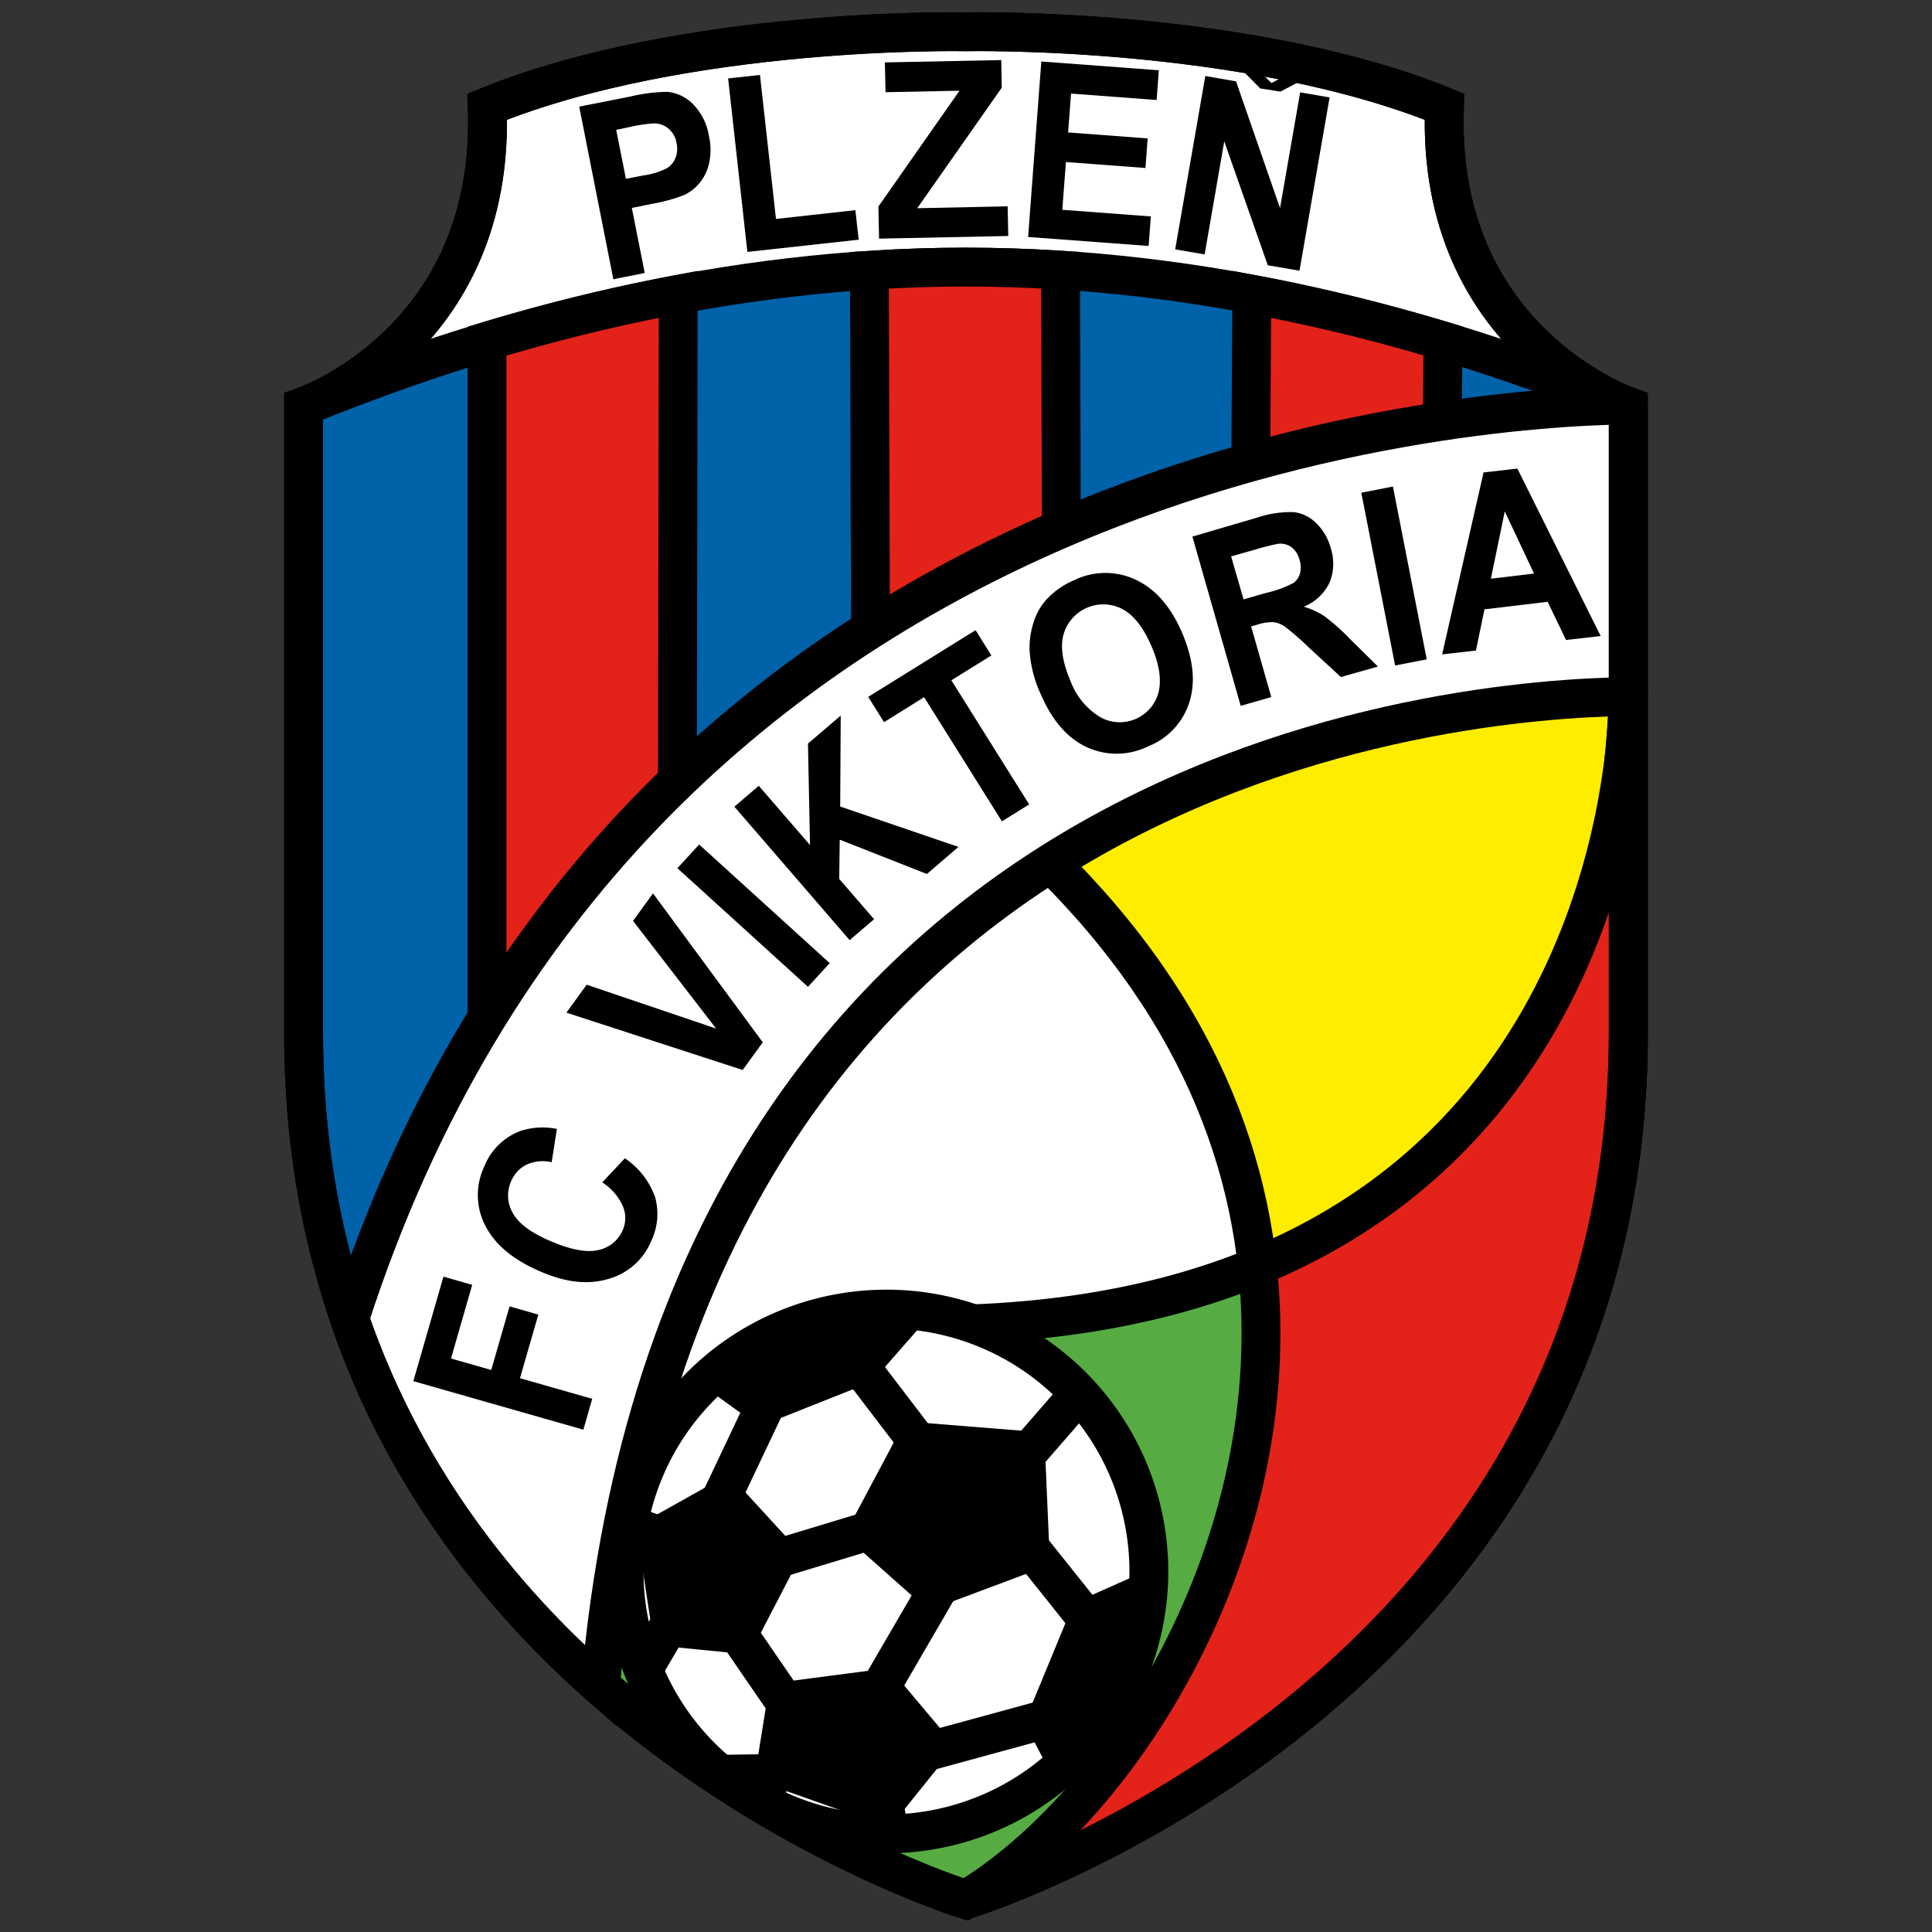
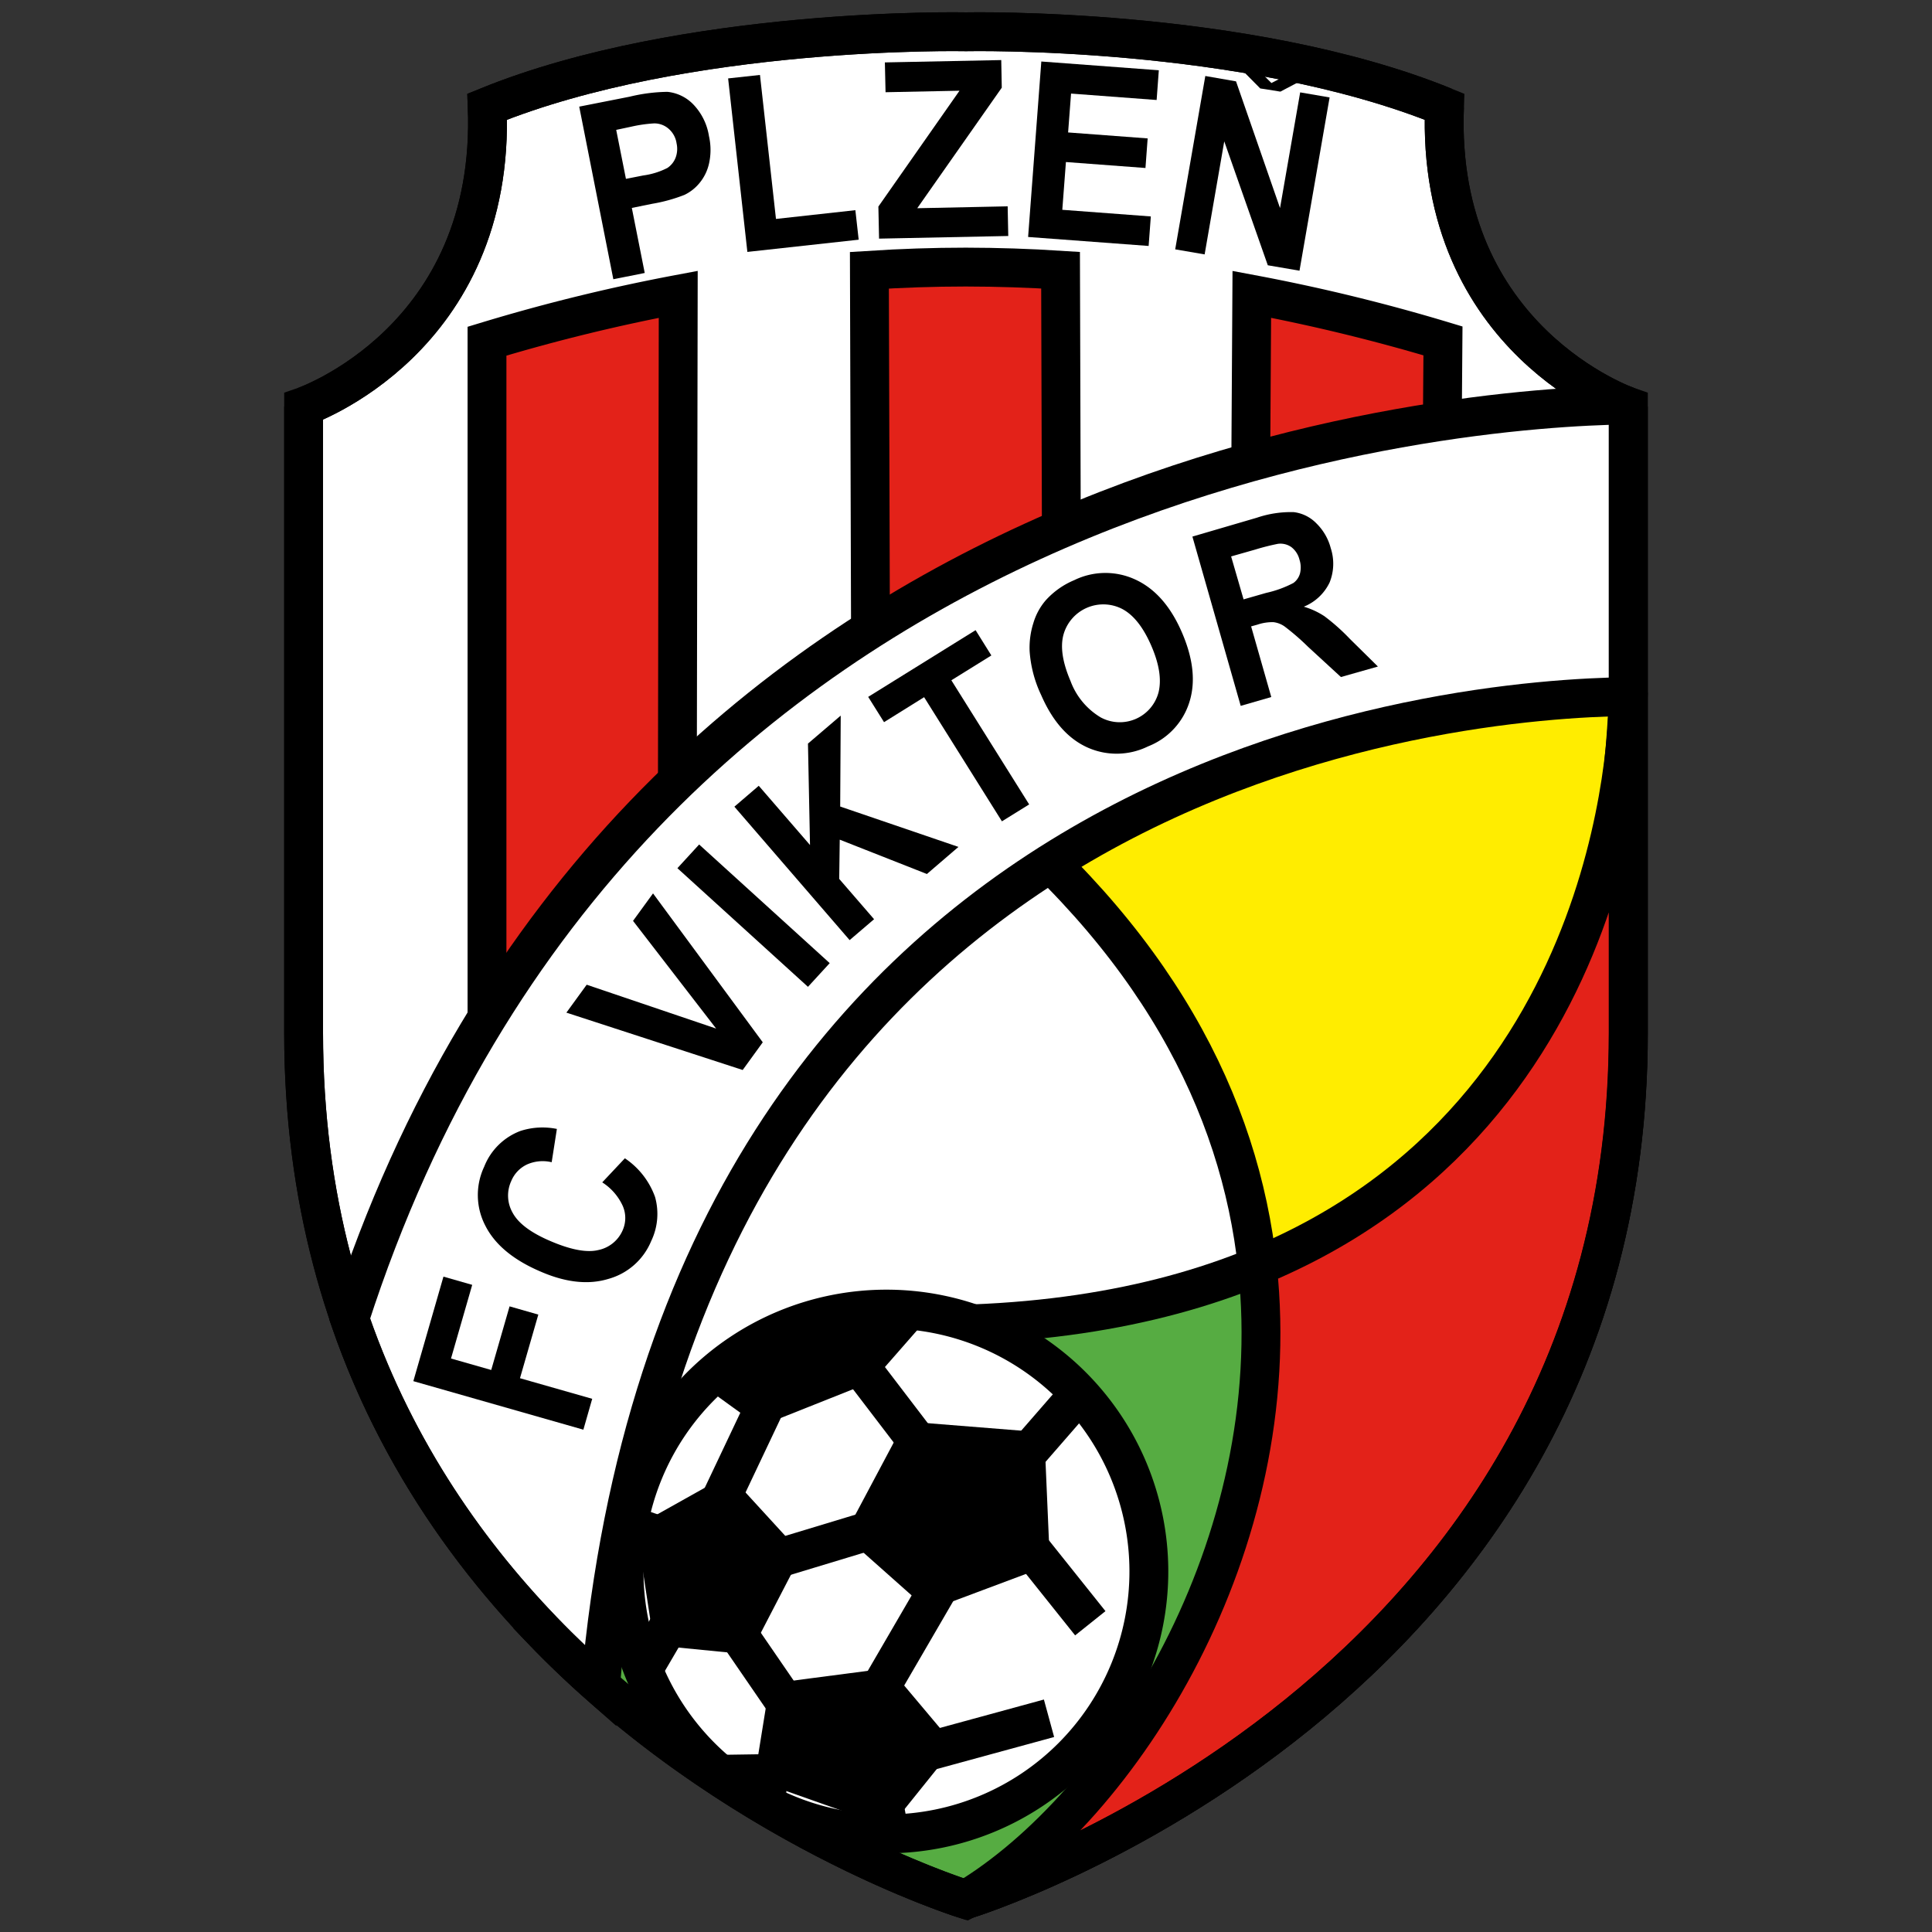
<svg xmlns="http://www.w3.org/2000/svg" viewBox="0 0 256 256">
  <rect x="0" y="0" width="256" height="256" fill="#333333" stroke="none" />
  <title>Voetbalpoules.nl | Viktoria Plzen | Design4les.nl</title>
  <g id="Ebene_1" data-name="Ebene 1">
    <g id="g111">
      <path id="path2" d="M191.4,14.14C165.07,3.42,128,4.21,128,4.21s-37.11-.79-63.44,9.93c1.2,31-24.33,39.73-24.33,39.73v83c0,87.8,87.77,114.82,87.77,114.82s87.77-27,87.77-114.82v-83S190.2,45.13,191.4,14.14Z" style="fill:#fff;stroke:#000;stroke-miterlimit:2.613;stroke-width:5.147px;fill-rule:evenodd" />
-       <path id="path4" d="M128,35.39c-31.52,0-61.44,7.74-87.77,18.47v83C40.2,224.7,128,251.71,128,251.71s87.77-27,87.77-114.82v-83C189.41,43.13,159.48,35.39,128,35.39Z" style="fill:#0062a9;stroke:#000;stroke-miterlimit:2.613;stroke-width:5.147px;fill-rule:evenodd" />
      <polygon id="polygon6" points="71.31 203.45 113.6 112.87 169.86 106.91 179.83 178.82 71.31 203.45" style="fill:#fff;stroke:#000;stroke-miterlimit:2.613;stroke-width:5.147px;fill-rule:evenodd" />
      <path id="path8" d="M166.35,167.9c-13.61,5.57-31,8.61-53.14,7.34L71.65,215.83C96.83,242.13,128,251.71,128,251.71,189,220.93,166.35,167.9,166.35,167.9Z" style="fill:#56ac42;stroke:#000;stroke-miterlimit:2.613;stroke-width:5.147px;fill-rule:evenodd" />
      <path id="path10" d="M215.74,92.6c-11.17-14.7-87.83,11.82-87.83,11.82,25.29,19.94,36.4,42,38.71,63.48C166.62,167.9,212.94,161.73,215.74,92.6Z" style="fill:#ffed00;stroke:#000;stroke-miterlimit:2.613;stroke-width:5.147px;fill-rule:evenodd" />
      <path id="path12" d="M89.87,39a240.32,240.32,0,0,0-25.34,6.21V182.39l25.14-28.6Z" style="fill:#e32219;stroke:#000;stroke-miterlimit:2.613;stroke-width:5.147px;fill-rule:evenodd" />
      <path id="path14" d="M191.2,45.17A243.2,243.2,0,0,0,165.87,39l-.2,32.57H191Z" style="fill:#e32219;stroke:#000;stroke-miterlimit:2.613;stroke-width:5.147px;fill-rule:evenodd" />
      <path id="path16" d="M140.53,35.8q-6.22-.4-12.56-.41c-4.29,0-8.55.15-12.77.42l.2,66.73h25.33Z" style="fill:#e32219;stroke:#000;stroke-miterlimit:2.613;stroke-width:5.147px;fill-rule:evenodd" />
      <path id="path18" d="M215.74,53.87l-.5-.2C194.64,54,83,61.17,46.32,174.77c7.23,21,19.95,36.91,33.24,48.64C90.37,100.57,193.24,92.58,215.74,92.3V53.87Z" style="fill:#fff;stroke:#000;stroke-miterlimit:2.613;stroke-width:5.147px;fill-rule:evenodd" />
      <path id="path20" d="M166.35,167.9c50.13-20.51,49.39-75.3,49.39-75.3v44.3c0,87.8-87.77,114.81-87.77,114.81,20.66-12.42,42.61-46.87,38.65-83.81Z" style="fill:#e32219;stroke:#000;stroke-miterlimit:2.613;stroke-width:5.147px;fill-rule:evenodd" />
      <path id="path22" d="M117.59,243a34.77,34.77,0,1,0-34.9-34.77A34.84,34.84,0,0,0,117.59,243Z" style="fill:#fff;stroke:#000;stroke-miterlimit:2.613;stroke-width:5.147px;fill-rule:evenodd" />
      <path id="path24" d="M88.87,215l-3.72,6.36m2.26-17.88L83.15,202m19-17.35L95,199.74m6.78,7.15,15.29-4.63m-3.72-22,9.31,12.19m12.76.92,7.72-8.87m-6.92,20.26,8.25,10.33M122,232.32l17-4.64m-23-2.91L125.17,209m-20.61,17.35L97.11,215.5m-1.72,19.6,8.77-.13m12.9,3.7.8,4.24" style="fill:none;stroke:#000;stroke-miterlimit:2.613;stroke-width:5.147px" />
-       <path id="path26" d="M140.47,234.57l-3.33-6.36,6.12-14.83,9-4a32.56,32.56,0,0,1-11.83,25.16Z" style="stroke:#000;stroke-miterlimit:2.613;stroke-width:2.559px;fill-rule:evenodd" />
      <path id="path28" d="M122,173.78,114.8,182l-14,5.57-6.92-5S105.09,171.4,122,173.78Z" style="stroke:#000;stroke-miterlimit:2.613;stroke-width:2.559px;fill-rule:evenodd" />
      <polygon id="polygon30" points="104.69 206.1 96.32 196.96 85.68 202.92 87.8 216.82 98.58 217.88 104.69 206.1" style="stroke:#000;stroke-miterlimit:2.613;stroke-width:2.559px;fill-rule:evenodd" />
      <polygon id="polygon32" points="137.14 191 120.65 189.68 113.47 203.18 123.31 211.92 137.81 206.49 137.14 191" style="stroke:#000;stroke-miterlimit:2.613;stroke-width:2.559px;fill-rule:evenodd" />
      <polygon id="polygon34" points="124.91 231.39 117.33 222.38 103.1 224.24 101.37 234.97 117.46 240.66 124.91 231.39" style="stroke:#000;stroke-miterlimit:2.613;stroke-width:2.559px;fill-rule:evenodd" />
      <path id="path36" d="M83.67,16.78a18.49,18.49,0,0,1,3-.43,2.87,2.87,0,0,1,1.89.68A3.15,3.15,0,0,1,89.65,19a3.35,3.35,0,0,1-.12,1.87,2.9,2.9,0,0,1-1.09,1.38,9.92,9.92,0,0,1-3.21,1l-2.29.45-1.29-6.49Zm1.76,19.39-1.71-8.62L86.44,27a21.33,21.33,0,0,0,4.26-1.18,5.85,5.85,0,0,0,1.94-1.51,6.13,6.13,0,0,0,1.3-2.6,8.28,8.28,0,0,0,0-3.68,7.78,7.78,0,0,0-2.09-4.21,5.52,5.52,0,0,0-3.41-1.65,22.28,22.28,0,0,0-5,.64l-6.69,1.32L81.27,37Z" style="fill-rule:evenodd" />
      <polygon id="polygon38" points="102.82 29.01 113.34 27.85 113.78 31.76 99.03 33.38 96.48 10.39 100.7 9.93 102.82 29.01" style="fill-rule:evenodd" />
      <polygon id="polygon40" points="117.34 12.22 117.25 8.27 132.67 7.96 132.74 11.62 121.54 27.59 133.52 27.34 133.6 31.27 116.48 31.62 116.39 27.37 127.14 12.02 117.34 12.22" style="fill-rule:evenodd" />
      <polygon id="polygon42" points="153.26 13.25 141.92 12.4 141.53 17.55 152.07 18.34 151.78 22.26 141.24 21.47 140.76 27.8 152.49 28.68 152.2 32.59 136.23 31.4 137.98 8.15 153.55 9.31 153.26 13.25" style="fill-rule:evenodd" />
      <polygon id="polygon44" points="169.61 27.57 172.28 12.24 176.18 12.91 172.19 35.87 167.99 35.15 162.22 18.73 159.62 33.71 155.72 33.04 159.71 10.07 163.78 10.78 169.61 27.57" style="fill-rule:evenodd" />
      <polygon id="polygon46" points="166.68 9.21 164.14 8.84 166.99 11.72 167.06 11.73 167.05 11.73 167.67 11.82 169.59 12.13 169.59 12.13 169.66 12.14 173.27 10.24 170.73 9.84 168.47 11 166.68 9.21" style="fill-rule:evenodd" />
      <polygon id="polygon48" points="62.57 170.25 59.76 180.01 65.09 181.53 67.52 173.1 71.33 174.19 68.9 182.62 78.47 185.35 77.3 189.44 54.77 183.01 58.76 169.16 62.57 170.25" style="fill-rule:evenodd" />
      <path id="path50" d="M79.8,156.67l3-3.19a10.4,10.4,0,0,1,4,5.13,8.32,8.32,0,0,1-.52,5.85,8.62,8.62,0,0,1-5.66,5q-4,1.22-9.06-1-5.37-2.31-7.26-6.07a8.79,8.79,0,0,1-.14-7.8,8.3,8.3,0,0,1,4.82-4.74,9.5,9.5,0,0,1,4.81-.26L73.1,154a5.12,5.12,0,0,0-3.25.29,4.19,4.19,0,0,0-2.11,2.21,4.6,4.6,0,0,0,.2,4.22q1.14,2.09,5,3.73,4.08,1.75,6.37,1.18a4.49,4.49,0,0,0,3.22-2.67,4,4,0,0,0,0-3.14A7.28,7.28,0,0,0,79.8,156.67Z" style="fill-rule:evenodd" />
      <polygon id="polygon52" points="94.89 136.29 83.88 122.02 86.53 118.38 101.07 138.11 98.41 141.78 75.05 134.18 77.74 130.48 94.89 136.29" style="fill-rule:evenodd" />
      <polygon id="polygon54" points="109.94 127.62 107.06 130.76 89.76 115.04 92.64 111.9 109.94 127.62" style="fill-rule:evenodd" />
      <polygon id="polygon56" points="107.33 111.97 107.06 98.53 111.4 94.82 111.33 106.87 127 112.22 122.82 115.81 111.27 111.26 111.2 116.46 115.82 121.8 112.58 124.57 97.31 106.89 100.54 104.12 107.33 111.97" style="fill-rule:evenodd" />
      <polygon id="polygon58" points="115.04 92.34 129.27 83.5 131.36 86.85 126.06 90.14 136.37 106.59 132.76 108.83 122.45 92.38 117.14 95.69 115.04 92.34" style="fill-rule:evenodd" />
      <path id="path60" d="M140.92,84.08a5.48,5.48,0,0,1,7.72-3.42q2.27,1.16,3.88,4.83t1,6.22a5.31,5.31,0,0,1-7.67,3.35,9.4,9.4,0,0,1-4-4.82C140.8,87.78,140.47,85.73,140.92,84.08ZM144,99a9.44,9.44,0,0,0,8.12-.1,9.26,9.26,0,0,0,5.49-5.9q1.25-4-1-9.2t-6.16-7a9.42,9.42,0,0,0-8.1.07,10.57,10.57,0,0,0-3.79,2.68,8.14,8.14,0,0,0-1.63,3,10.81,10.81,0,0,0-.5,3.71,16.12,16.12,0,0,0,1.54,5.86Q140.2,97.24,144,99Z" style="fill-rule:evenodd" />
      <path id="path62" d="M163.13,73.73l3.2-.91a30.59,30.59,0,0,1,3-.76,2.51,2.51,0,0,1,1.79.44,3,3,0,0,1,1.07,1.67,3.29,3.29,0,0,1,.07,1.8,2.31,2.31,0,0,1-.88,1.28,14.42,14.42,0,0,1-3.6,1.31l-3,.86Zm5.32,18.63L165.78,83l.83-.23a6.16,6.16,0,0,1,2.13-.33,3.21,3.21,0,0,1,1.49.58,32.06,32.06,0,0,1,3.1,2.69l4.35,4,4.9-1.39-3.72-3.67a27,27,0,0,0-3.37-3,10.12,10.12,0,0,0-2.73-1.26,6.47,6.47,0,0,0,3.42-3.21,6.64,6.64,0,0,0,.15-4.55,7.11,7.11,0,0,0-1.9-3.28,5,5,0,0,0-3-1.49,14,14,0,0,0-4.89.74L158,71.1l6.4,22.43Z" style="fill-rule:evenodd" />
-       <polygon id="polygon64" points="189.05 87.37 184.86 88.18 180.38 65.29 184.57 64.47 189.05 87.37" style="fill-rule:evenodd" />
-       <path id="path66" d="M197.55,76.68l1.84-8.92L203.27,76Zm3.51-14.59-4.48.51-5.49,24.11,4.48-.51,1.13-5.46,8.37-1,2.44,5.06,4.59-.52Z" style="fill-rule:evenodd" />
      <path id="path68" d="M191.4,14.14C165.07,3.42,128,4.21,128,4.21s-37.11-.79-63.44,9.93c1.2,31-24.33,39.73-24.33,39.73m0,0v83m0,0c0,87.8,87.77,114.82,87.77,114.82s87.77-27,87.77-114.82m0,0v-83m0,0S190.2,45.13,191.4,14.14" style="fill:none;stroke:#000;stroke-miterlimit:2.613;stroke-width:5.147px" />
    </g>
  </g>
</svg>